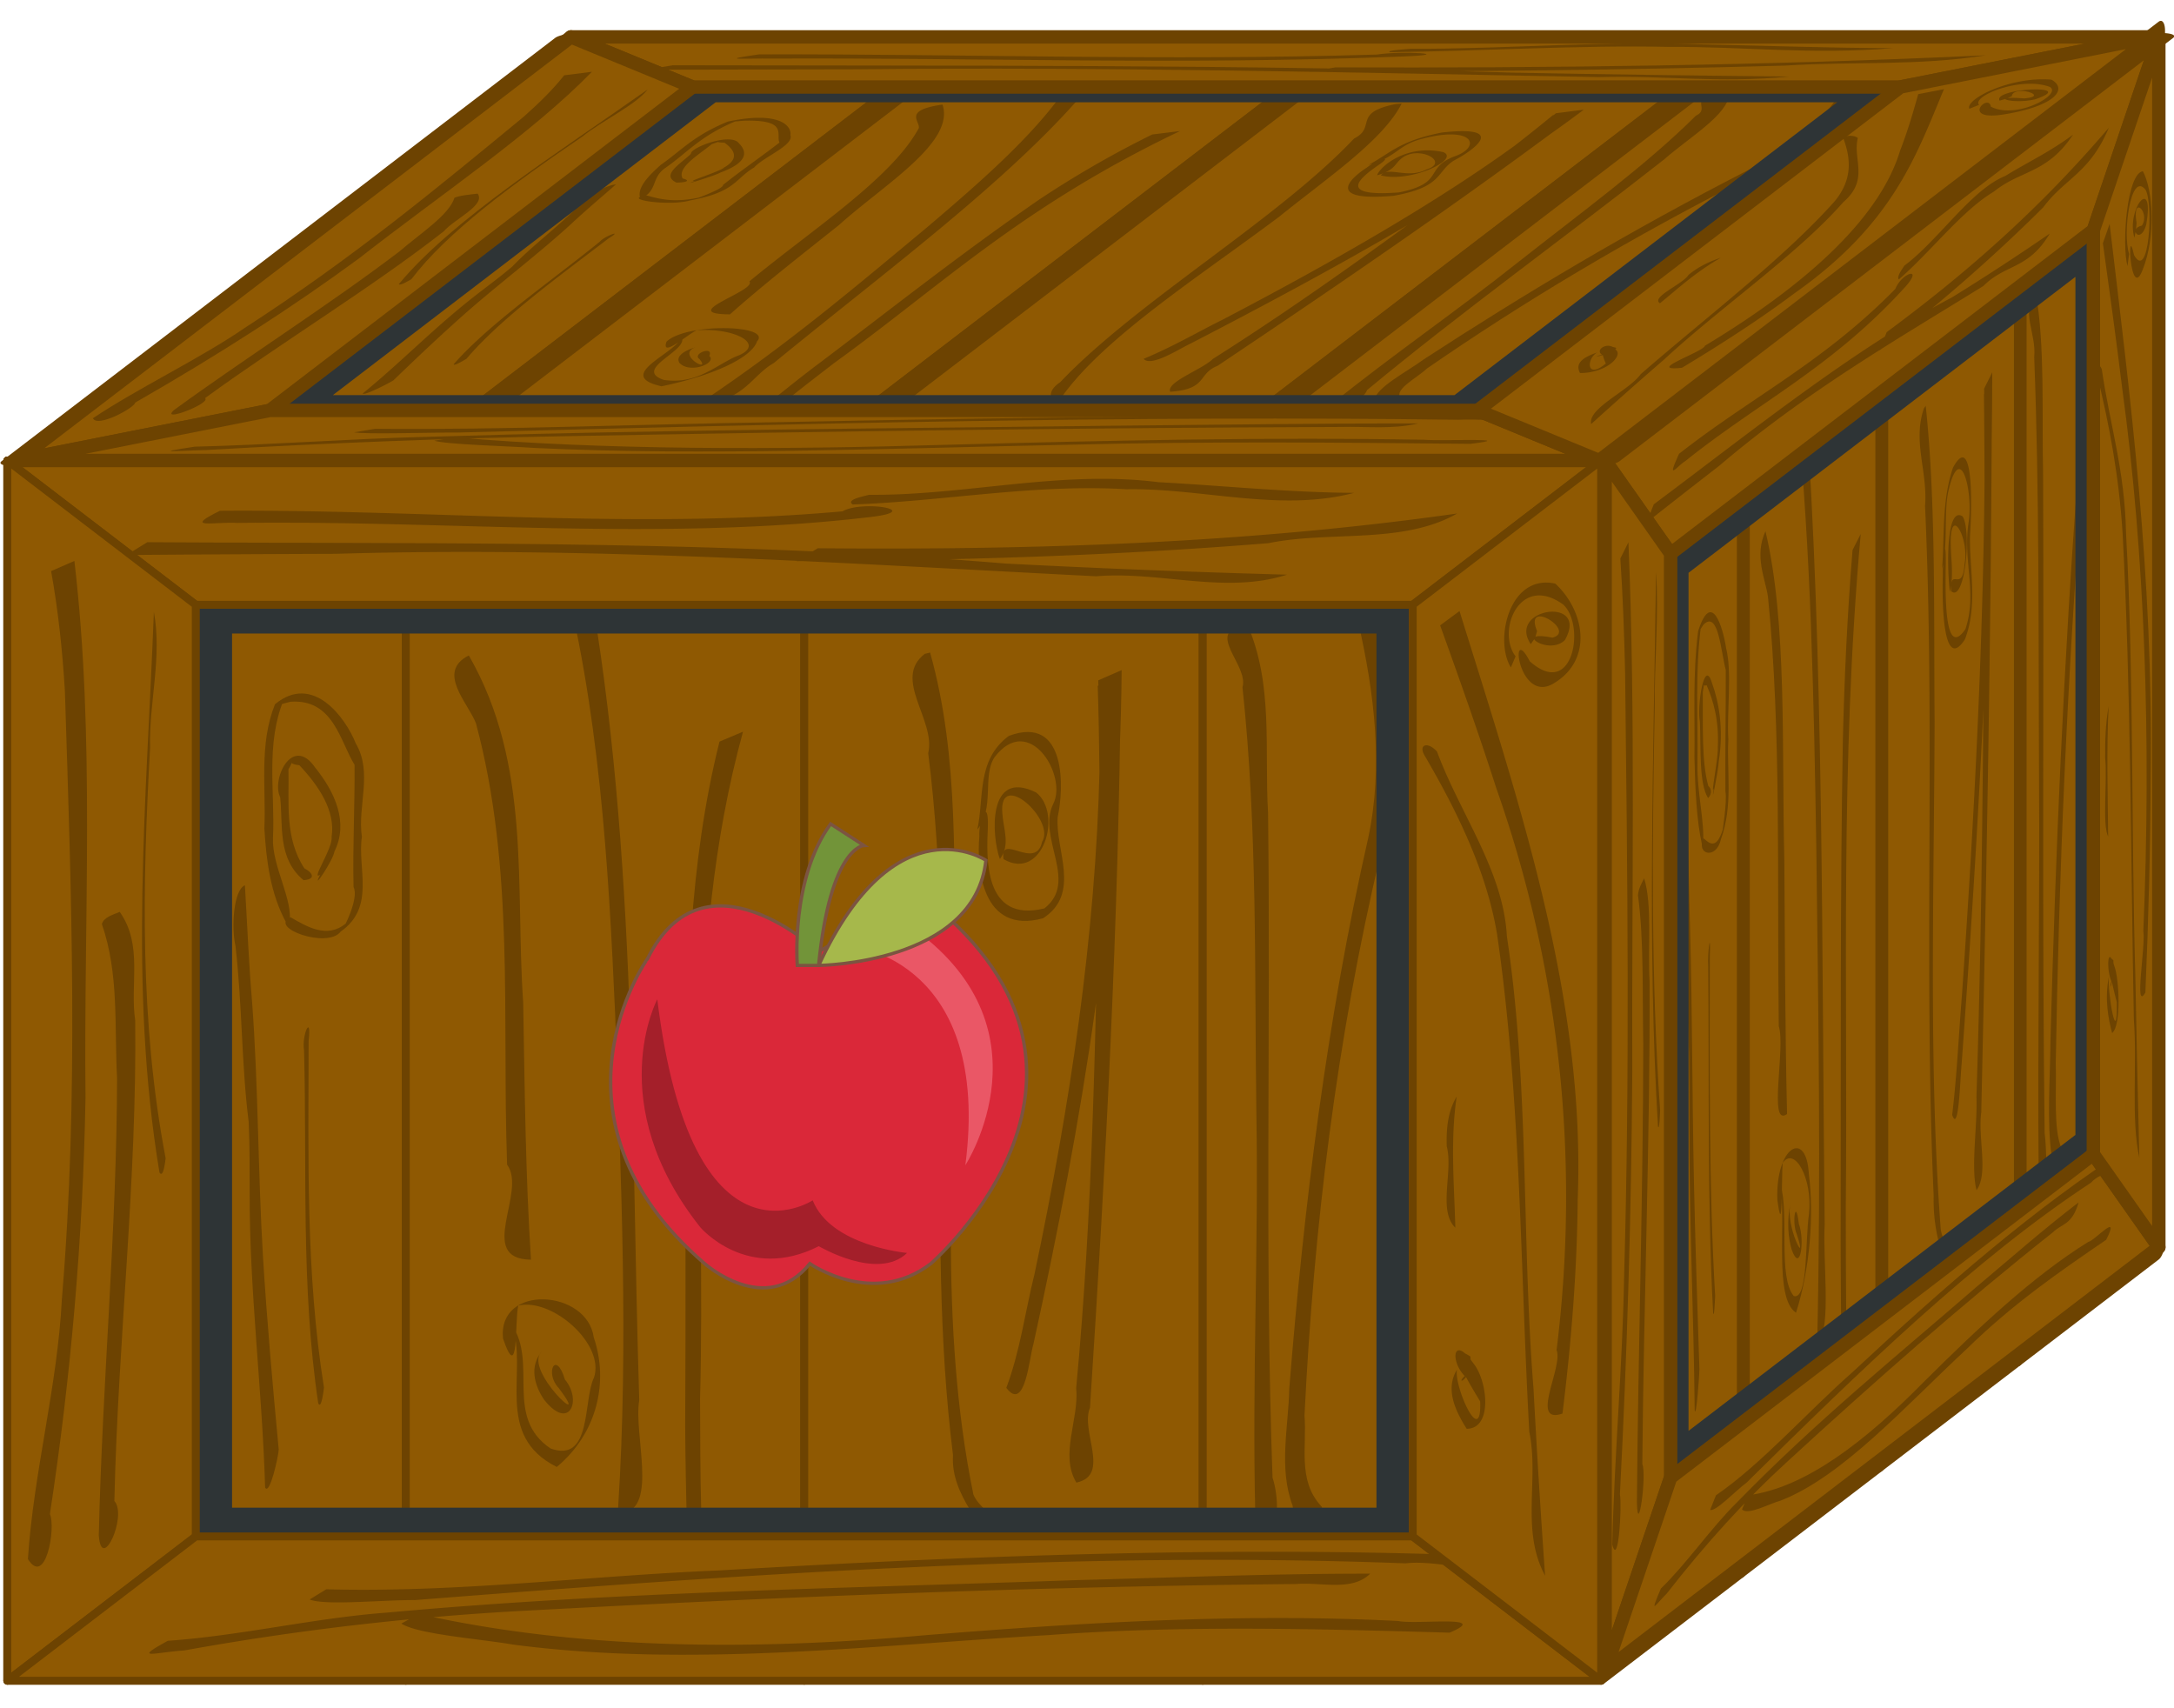
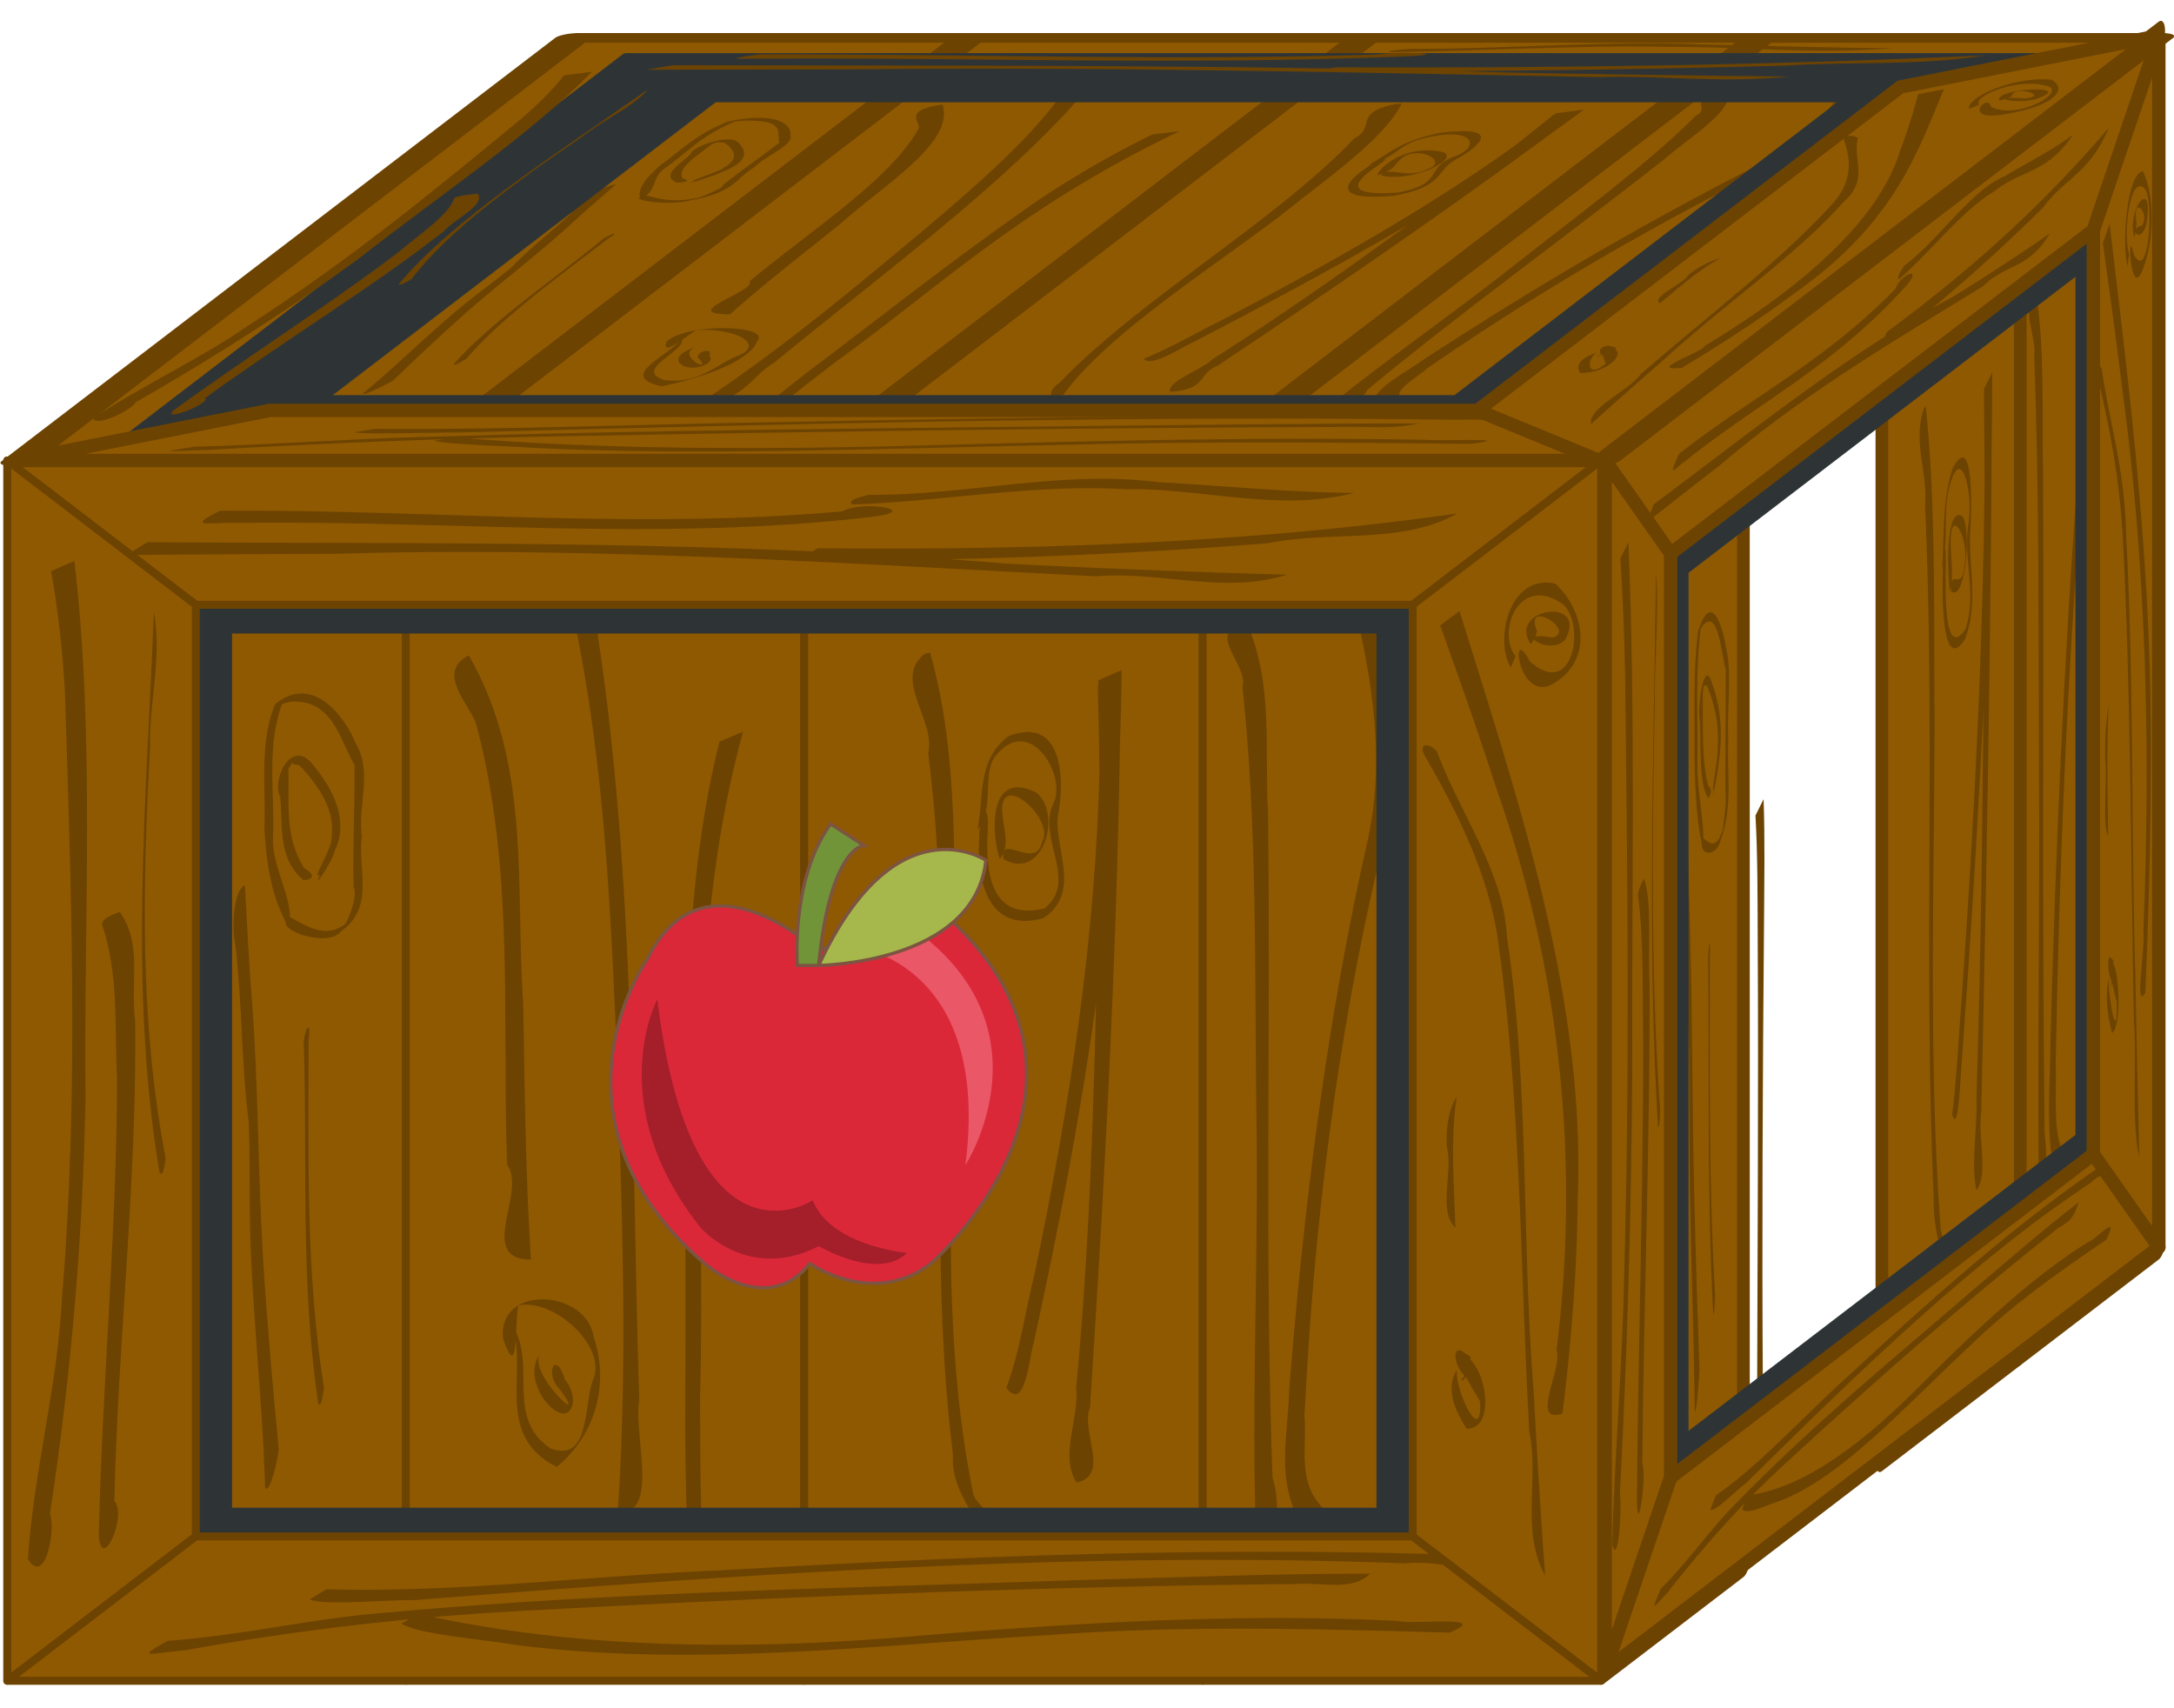
<svg xmlns="http://www.w3.org/2000/svg" xml:space="preserve" width="547.971" height="430.557">
  <defs>
    <filter id="a" color-interpolation-filters="sRGB" x="-.066" y="-.086" width="1.132" height="1.172">
      <feGaussianBlur stdDeviation="2.706" />
    </filter>
  </defs>
  <path fill="#8f5902" stroke="#6d4301" stroke-linecap="round" stroke-linejoin="round" stroke-width="2" d="M1.846 116.07h100.44v307.54H1.846z" />
  <path d="M72.166 232.6c-4.032-7.348-5.045-15.808-5.53-23.778.454-10.439-1.382-21.177 2.674-31.32 9.579-7.953 17.802 3.429 20.355 9.843 4.36 7.363.404 15.76 1.551 23.557-1.196 7.95 3.497 17.7-5.324 23.875-3.33 4.473-18.378-1.003-12.64-3.585 4.043 2.337 9.202 5.471 13.86 1.59-.606 1.286 3.47-6.4 2.002-9.215-.243-10.277.347-20.563.253-30.825-3.616-5.73-5.28-16.652-16.122-15.872-2.811.613-4.112 1.55-1.675-.64-4.685 11.279-2.216 23.336-2.764 34.975-.311 7.096 5.222 15.656 4.13 21.53-.357.24-.493-.122-.77-.136zm4.355-10.753c-6.676-5.531-5.143-13.936-5.905-20.929-2.254-4.538 3.087-15.786 8.821-7.462 5.057 6.255 8.47 13.924 4.857 21.149-.212 2.1-6.028 10.689-3.61 5.885-2.471 1.57 3.273-6.7 2.902-9.567 1.031-6.555-3.28-12.916-8.124-18.053-4.719-.447-.12-3.207-2.754 1.01.192 8.342-1.026 17.301 4.017 24.98 1.88.945 3.173 2.723-.204 2.988zm3.69 131.82c-4.413-29.532-2.791-59.304-3.573-88.963-.639-3.764 1.963-9.541 1.152-2.318-.03 29.12-.76 58.413 3.87 87.334-.038.286-.637 5.797-1.448 3.947zm-13.385 21.261c-.73-24.823-3.981-49.61-3.897-74.47-.064-7.565.076-9.48-.246-17.66-1.857-14.79-1.609-29.689-3.345-44.476-1.038-4.371-.526-13.99 2.393-15.195.581 9.705.958 19.4 1.789 29.11 1.606 21.443 1.482 42.94 2.757 64.386 1.006 16.26 2.445 32.51 3.978 48.73-.08 1.746-2.278 11.69-3.43 9.576zM116.826 232.93c1.038 10.737.485 21.532.289 32.284-.982 39.151-1.54 78.318-.833 117.48.165 8.388.556 16.77 1.118 25.147l-5.34 2.346c-.008-8.558.005-17.116.06-25.674.31-39.101 1.053-78.203.437-117.3-.134-10.558.002-21.195-1.628-31.698l5.897-2.575z" fill="#6d4301" />
  <path fill="#8f5902" stroke="#6d4301" stroke-linecap="round" stroke-linejoin="round" stroke-width="2" d="M102.276 116.07h100.44v307.54h-100.44z" />
  <path d="M129.016 333.91c6.596 9.753-1.962 23.196 9.728 31.154 10.534 3.836 8.178-12.19 10.975-17.86 2.813-8.378-10.46-20.13-19.08-18.153-.944 3.827.206 20.205-3.856 8.296-1.34-13.862 21.272-12.34 22.877-.257 3.789 11.04.963 24.106-9.324 32.64-16.04-8.024-7.087-24.162-11.32-35.819zm7.456 6.819c-4.63 4.642 13.136 20.725 4.39 9.149-3.648-3.781-.762-9.815 1.525-2.188 4.396 5.2 1.16 13.145-5.203 5.14-2.515-3.643-3.751-8.402-.712-12.1zm50.807-156.31c-15.192 55.275-9.3 112.05-10.824 168.09.083 18.53-.08 37.105 2.295 55.568 8.293 6.143-7.246 14.669-5.618 3.716.592-19.955-.644-40.018-.396-60.018.212-39.282-.43-78.592 1.54-117.85 1.116-15.761 3.19-31.508 7.082-47.018 1.973-.83 3.947-1.658 5.921-2.487zm-40.315-46.088c13.68 71.034 11.91 143.02 14.163 214.6-1.48 8.376 4.777 27.117-4.193 28.459 5.49-6.263 1.373 5.185-1.135-1.343 2.663-41.388.73-82.86-.741-124.25-1.704-38.412-4.02-77.23-13.968-114.88 1.395-1.495 4.445-1.121 5.875-2.587zm-28.797 26.865c15.843 27.523 11.67 58.261 13.707 87.514.39 21.597.569 43.203 1.96 64.78-13.929-.14-.9-17.125-6.017-23.946-1.31-37.085 1.974-74.685-7.849-111.24-1.946-5.117-10.074-12.964-1.8-17.102z" fill="#6d4301" />
  <path fill="#8f5902" stroke="#6d4301" stroke-linecap="round" stroke-linejoin="round" stroke-width="2" d="M202.716 116.07h100.44v307.54h-100.44z" />
  <path d="M246.346 209.06c1.743-7.911-.276-17.493 7.937-23.587 14.774-5.497 13.836 13.563 12.316 20.456-.684 8.256 6.002 19.223-3.685 25.515-15.485 4.233-16.76-12.756-16.065-20.622-.222-4.08 2.375-10.223 2.15-2.396-.34 7.467-1.235 24.296 14.24 20.528 8.748-6.818-1.934-17.854 2.247-26.36 3.638-7.135-6.132-23.22-14.824-11.712-3.12 4.765.12 12.884-4.316 18.179zm5.669 7.453c-2.035-5.618-3.295-22.925 9.139-16.788 6.8 5.332 1.702 22.57-8.208 16.821-.994-6.87 8.093 3.03 9.718-4.366 3.516-5.53-10.988-18.515-10.019-7.191.22 3.79 2.118 8.02-.63 11.524zm30.703-47.61c-.389 57.01-9.927 113.74-22.24 169.88-1.053 3.32-2.06 17.28-6.827 11.017 3.512-9.381 4.722-19.109 7.108-28.712 8.908-42.303 15.422-85.022 16.407-127.9.043-7.24-.098-14.479-.345-21.716l5.897-2.575zm-.203 1.428c-.512 61.532-3.774 123.02-7.774 184.47-2.51 5.9 5.323 17.03-3.427 18.872-4.281-7.046.74-16.015-.056-23.835 4.24-44.793 4.85-89.72 5.834-134.61.14-14.12.054-28.243-.401-42.359l5.824-2.543zm-48.072-5.853c7.527 26.869 5.747 54.533 6.452 81.827-.401 43.446-4.387 87.222 4.452 130.36 2.082 5.466 16.183 11.489 7.725 16.99-4.832-8.808-13.518-16.805-12.861-26.903-7.33-58.851 1.212-118.09-6.254-176.93 2.015-8.263-9.12-18.747-.843-25.031l1.33-.32z" fill="#6d4301" />
  <path fill="#8f5902" stroke="#6d4301" stroke-linecap="round" stroke-linejoin="round" stroke-width="2" d="M303.156 116.07h100.44v307.54h-100.44z" />
  <path d="M348.096 154.81c3.528 20.041 5.276 40.561-.126 60.514-11.091 46.7-16.838 94.097-19.164 141.5.662 7.466-1.813 16.195 4.116 22.673 2.103 1.988-7.116 4.381-7.091.044-3.59-9.514-1.07-19.716-.867-29.477 3.72-46.484 9.466-92.933 19.897-138.84 3.853-18.066 1.567-36.529-2.512-54.442l5.747-1.977zm-33.722 2.499c6.664 15.264 4.301 31.68 5.247 47.51.698 55.867-.861 111.75 1.13 167.61 1.577 4.652 1.808 13.732-1.462 11.372 9.915-3.803-5.734 5.225-2.893-2.562-.821-33.659.878-67.337.274-101-.484-35.674.317-71.434-3.495-107.02 1.675-5.676-9.95-14.154.872-15.787l.327-.12z" fill="#6d4301" />
  <path d="M59.216 149.3v274.29h358.31V149.3zm33.931 25.974h290.45v222.34H93.147z" fill="#2e3436" filter="url(#a)" stroke="#2e3436" stroke-linecap="round" stroke-linejoin="round" stroke-width="2" transform="translate(-35.654 -16.61)" />
  <path d="m1.846 116.07 47.503 36.364h306.73l47.503-36.364H1.842z" fill="#8f5902" stroke="#6d4301" stroke-linecap="round" stroke-linejoin="round" stroke-width="2" />
  <path d="M206.126 138.18c53.895.483 108.08-1.199 161.17-8.76-13.77 7.86-31.942 4.293-47.594 7.483-39.478 3.195-79.19 4.412-118.88 4.526l5.298-3.249zm12.852-13.466c24.44.21 48.522-6.303 73.009-3.184 16.44.882 32.82 2.592 49.322 2.692-18.748 4.913-38.215-1.233-57.32-.907-23.17-1.409-46.127 3.05-69.048 3.833-1.926-1.244 3.076-2.101 4.038-2.434zm-163.53 4.02c52.297-.387 104.74 4.837 156.91.144 5.043-2.937 21.007-.153 6.8 1.46-52.78 6.2-106.26.75-159.33 1.462-5.79-.341-13.923 1.65-4.381-3.066zm-18.304 7.922c72.124.46 144.46-.61 216.29 5.38a2885.763 2885.763 0 0 0 70.974 2.8c-15.504 5.017-32.09-.944-48.101.411-63.763-3.244-127.62-7.574-191.58-5.663-17.618.063-35.235.152-52.852.305l5.272-3.233z" fill="#6d4301" />
  <path d="M1.846 116.07v307.54l47.503-36.364v-234.81L1.846 116.072z" fill="#8f5902" stroke="#6d4301" stroke-linecap="round" stroke-linejoin="round" stroke-width="2" />
  <path d="M18.748 141.37c5.279 45 2.315 90.23 2.805 135.34-.637 35.052-3.648 70.08-8.974 104.9 1.538 3.387-1.051 18.492-5.545 11.34 1.43-21.94 7.46-43.543 8.56-65.518 4.296-51.04 2.398-102.24.76-153.32-.618-10.088-1.67-20.166-3.474-30.172l5.868-2.562zm11.43 88.461c5.93 8.349 2.52 18.284 3.901 27.337.466 40.41-4.346 80.802-5.252 121.13 3.354 3.772-3.284 18.302-3.924 8.647.87-38.407 4.52-76.763 4.604-115.18-.705-12.939.536-26.3-3.827-38.855.409-1.676 2.767-2.378 4.499-3.074zm10.02 65.7c-7.822-46.906-3.208-94.234-1.414-141.3 2.128 11.357-1.253 22.798-.953 34.213-1.935 34.495-2.634 69.241 3.92 103.49-.092.461-.515 5.196-1.552 3.594z" fill="#6d4301" />
  <path d="M49.349 387.24 1.846 423.604h401.74l-47.503-36.364H49.353z" fill="#8f5902" stroke="#6d4301" stroke-linecap="round" stroke-linejoin="round" stroke-width="2" />
  <path d="M42.289 413.55c18.517-1.3 36.485-5.678 55.042-7.093 57.559-5.263 115.61-6.129 173.47-8.187 24.848-.652 49.688-1.668 74.558-1.635-4.574 4.528-12.224 2.092-18.62 2.6-64.535.61-129.04 3.2-193.41 6.68a688.13 688.13 0 0 0-86.94 10.075c-7.426.471-13.178 2.55-4.095-2.44zm63.254-6.756c41.485 9.252 85.343 9.113 127.94 5.323 39.485-3.165 79.214-5.588 118.92-3.562 4.652.978 23.823-1.62 12.976 2.944-33.678-.968-67.436-1.892-101.05.609-44.844 2.6-90.13 8.252-134.98 2.4-8.53-1.475-23.945-2.573-28.196-5.3l4.388-2.414zm-23.306-6.228c33.123.901 65.947-3.395 98.956-4.749 66.583-3.9 133.47-6.376 200.21-3.38-7.007 5.452-18.244.541-27.118 1.592-83.414-3.175-166.8 2.768-249.69 9.258-7.95-.066-22.72 1.44-26.55-.15l4.191-2.57z" fill="#6d4301" />
  <path d="m403.586 116.07-47.503 36.364v234.81l47.503 36.364v-307.54z" fill="#8f5902" stroke="#6d4301" stroke-linecap="round" stroke-linejoin="round" stroke-width="2" />
  <path d="M367.166 276.38c-1.633 10.98-.636 22.04-.339 33.051-4.452-4.323-.486-14.147-2.171-20.545-.105-4.227.182-8.599 2.51-12.506zm.077 68.82c-.818 4.21 6.297 20.063 5.84 8.012-1.727-2.923-10.216-16.322-2.477-11.334.763 5.821-4.127 7.5-1.414 4.94-3.79-3.886-2.873-10.47 2.114-3.292 3.591 4.244 5.108 16.556-1.621 16.584-2.872-4.53-5.46-10.025-2.442-14.911zm13.585-176.98c-4.231-6.76-.476-23.685 11.194-21.123 7.33 6.776 9.625 19.038-.24 25.045-9.08 5.789-11.534-15.848-6.206-5.48 11.024 9.843 14.126-9.247 8.386-14.334-10.934-7.817-16.79 6.705-11.95 13.097l-1.184 2.794zm5.01-5.868c-6.087-9.07 14.865-12.196 8.605-1.023-4.25 4.134-13.306-2.631-3.143-.611 6.26-1.647-7.389-10.104-3.87-1.665l-.491 1.727-1.1 1.572zm-17.96-8.344c15.123 48.626 31.779 97.824 29.795 148.23-.165 18.045-1.605 36.073-3.841 54.034-8.383 2.865.227-11.77-1.486-16.001 5.886-47.425 1-95.63-15.206-141.65-4.409-13.727-9.24-27.373-14.145-41l4.883-3.61zm-5.671 35.42c5.733 15.54 16.743 30.068 17.608 46.53 5.702 37.898 3.698 76.137 6.723 114.16a2610.314 2610.314 0 0 0 2.915 47.02c-6.2-11.46-1.472-24.231-3.984-36.224-2.312-41.858-2.07-83.887-8.137-125.56-2.652-15.67-9.874-30.56-18.228-44.888-1.702-2.85.783-3.636 3.103-1.04z" fill="#6d4301" />
  <path transform="matrix(.943 -.721 0 2.061 1642.146 832.45)" fill="#8f5902" stroke="#6d4301" stroke-linecap="round" stroke-linejoin="round" stroke-width="3.381" d="M-1312.4-806.91h37v148h-37z" />
  <path d="M429.016 212.97c-1.4-6.217-1.753-14.339-1.921-22.116.157-10.475-.48-20.638.929-31.777 3.328-10.433 6.184-1.33 7.071 4.355 1.514 6.145.14 15.525.539 22.953-.416 8.203 1.215 16.627-1.85 25.096-1.157 5.322-6.384 3.889-4.39-.197 1.404 1.243 3.196 2.981 4.814-2.107-.21 1.437 1.206-7.27.696-9.672-.084-10.129.12-20.488.088-30.64-1.256-4.723-1.834-15.114-5.601-11.459-.977 1.355-1.429 2.631-.582-.189-1.628 12.432-.77 23.734-.96 35.425-.108 7.122 1.814 14.141 1.434 20.26-.124.332-.17.008-.267.069zm1.513-11.823c-2.32-3.712-1.787-12.456-2.051-19.19-.784-3.902 1.072-16.478 3.064-9.746 1.756 4.86 2.942 11.56 1.687 19.686-.074 2.14-2.094 12.204-1.254 6.797-.859 2.214 1.137-7.515 1.008-10.26.358-6.775-1.14-11.939-2.822-15.748-1.64.81-.042-3.15-.957 1.734.067 8.222-.356 17.433 1.396 23.709.652.438 1.102 1.857-.071 3.018zm1.282 129.76c-1.533-28.119-.97-58.08-1.241-87.29-.222-3.563.681-9.985.4-2.605-.01 28.892-.264 58.14 1.344 85.596-.013.293-.221 5.919-.503 4.299zm-4.65 24.645c-.253-24.428-1.383-48.149-1.353-72.83-.023-7.486.026-9.423-.086-17.452-.645-14.175-.559-29.019-1.162-43.225-.36-4.06-.183-13.737.83-15.707.203 9.471.334 18.987.622 28.397.559 20.841.515 42.197.958 63.13.35 15.861.85 31.596 1.382 47.277-.027 1.753-.791 12.2-1.19 10.41zM444.526 201.42c.36 10.374.168 21.228.1 31.944-.34 39.094-.535 78.091-.289 116.74.057 8.276.193 16.486.388 24.645l-1.855 3.746c-.003-8.486.002-16.978.021-25.481.108-38.865.366-77.847.152-116.47-.047-10.437 0-21.024-.566-31.008l2.049-4.121z" fill="#6d4301" />
-   <path transform="matrix(.943 -.721 0 2.061 1642.146 832.45)" fill="#8f5902" stroke="#6d4301" stroke-linecap="round" stroke-linejoin="round" stroke-width="3.381" d="M-1275.4-806.91h37v148h-37z" />
-   <path d="M448.766 298.35c2.291 7.92-.682 23.53 3.38 28.315 3.659 1.006 2.84-14.264 3.812-20.632.977-9.057-3.634-17.188-6.628-12.935-.328 4.047.071 19.986-1.34 9.253-.466-13.393 7.39-17.892 7.947-6.333 1.316 9.942.335 23.654-3.24 34.85-5.571-3.695-2.46-22.081-3.931-32.52zm2.59 4.782c-1.608 5.835 4.563 17.066 1.525 7.908-1.267-2.781-.265-9.533.53-2.575 1.527 3.988.403 12.73-1.808 6.48-.873-2.945-1.303-7.336-.247-11.813zm17.65-168.55c-5.277 58.862-3.231 113.61-3.76 169.6.029 18.358-.028 36.825.797 54.507 2.881 3.889-2.517 16.475-1.951 5.178.205-19.95-.224-39.522-.138-59.425.074-39.019-.15-77.838.535-117.3.387-15.929 1.108-32.099 2.46-48.518l2.057-4.04zm-14.005-35c4.752 66.822 4.138 138.69 4.92 209.09-.514 8.701 1.66 25.628-1.456 29.342 1.906-7.67.476 4.778-.395-1.03.925-41.76.254-82.38-.257-123.05-.592-37.648-1.397-75.535-4.853-110.23.485-1.853 1.544-2.293 2.041-4.127zm-10.004 34.3c5.504 23.088 4.053 54.686 4.761 83.16.135 21.318.198 42.701.68 63.733-4.838 3.563-.312-16.746-2.09-22.153-.454-36.435.687-74.602-2.726-108.26-.676-4.558-3.499-10.182-.625-16.484z" fill="#6d4301" />
  <path transform="matrix(.943 -.721 0 2.061 1642.146 832.45)" fill="#8f5902" stroke="#6d4301" stroke-linecap="round" stroke-linejoin="round" stroke-width="3.381" d="M-1238.4-806.91h37v148h-37z" />
  <path d="M489.526 143.33c.606-8.31-.096-17.277 2.757-25.505 5.132-9.378 4.807 9.776 4.278 17.017-.237 8.37 2.086 17.472-1.28 26.287-5.38 8.314-5.822-8.199-5.58-16.185-.077-3.987.824-10.77.746-2.948-.118 7.497-.429 24.427 4.947 16.576 3.04-9.087-.671-17.195.78-26.742 1.265-8.044-2.13-21.4-5.149-7.677-1.083 5.555.042 12.747-1.5 19.178zm1.97 5.886c-.708-5.032-1.145-21.863 3.174-19.08 2.362 3.48.591 21.933-2.851 18.865-.346-6.551 2.81.855 3.376-6.914 1.22-6.42-3.817-15.444-3.48-4.47.076 3.7.735 7.392-.22 11.599zm10.665-55.384c-.135 56.649-3.448 115.45-7.725 174.41-.366 3.575-.716 17.686-2.372 12.742 1.22-10.238 1.64-20.208 2.47-30.367 3.094-44.327 5.357-88.43 5.699-131.22.015-7.192-.034-14.335-.12-21.448l2.048-4.121zm-.07 1.471c-.178 61.168-1.311 123.03-2.7 185.04-.872 6.52 1.848 15.477-1.191 19.63-1.488-5.852.257-16.083-.02-23.628 1.474-45.556 1.685-90.279 2.027-135.06a2822.46 2822.46 0 0 0-.14-41.908l2.024-4.07zm-16.7 6.97c2.615 24.65 1.996 52.562 2.241 79.448-.14 43.2-1.524 87.679 1.547 128.12.723 4.868 5.622 7.094 2.683 14.8-1.678-7.454-4.696-13.077-4.467-23.267-2.547-56.424.421-117.45-2.173-173.83.7-8.731-3.168-16.171-.293-24.604l.462-.67z" fill="#6d4301" />
  <path transform="matrix(.943 -.721 0 2.061 1642.146 832.45)" fill="#8f5902" stroke="#6d4301" stroke-linecap="round" stroke-linejoin="round" stroke-width="3.381" d="M-1201.4-806.91h37v148h-37z" />
  <path d="M524.866 62.478c1.225 18.941 1.832 38.83-.044 60.056-3.853 49.267-5.85 97.807-6.657 145.45.23 7.229-.63 16.546 1.43 21.395.73 1.412-2.473 6.237-2.464 1.928-1.247-8.482-.372-19.272-.301-29.008 1.292-47.094 3.288-94.693 6.912-143 1.338-18.944.544-36.648-.873-53.332l1.997-3.489zm-11.715 11.44c2.315 13.368 1.494 30.28 1.823 45.73.242 55.227-.3 111.07.392 165.94.548 4.195.628 13.14-.508 11.667 3.445-6.406-1.992 6.707-1.005-1.772-.285-33.167.305-67.023.095-100.26-.168-35.255.11-70.937-1.214-105.22.582-6.074-3.456-11.395.303-15.89l.114-.205z" fill="#6d4301" />
  <path d="M447.78 143.4v272.06l124.47-95.22V48.18zm11.787 16.746 100.9-77.186v220.53l-100.9 77.186z" fill="#2e3436" filter="url(#a)" stroke="#2e3436" stroke-linecap="round" stroke-linejoin="round" stroke-width="3.381" transform="translate(-35.654 -16.61)" />
  <path d="m404.586 116.07 16.502 23.445 106.56-81.514L544.15 9.31 404.59 116.07z" fill="#8f5902" stroke="#6d4301" stroke-linecap="round" stroke-linejoin="round" stroke-width="3.381" />
  <path d="M475.556 83.71c18.722-13.844 37.546-29.91 55.989-51.52-4.784 11.455-11.096 12.746-16.534 20.07-13.714 13.66-27.51 25.42-41.295 36.08l1.84-4.63zm4.464-16.772c8.49-6.288 16.856-19.147 25.362-22.56 5.712-3.495 11.401-6.152 17.134-10.438-6.513 9.856-13.276 8.933-19.912 14.333-8.049 4.76-16.024 15.284-23.986 22.151-.668-.722 1.069-2.901 1.403-3.487zm-56.808 47.445c18.167-14.282 36.384-23.036 54.508-41.556 1.752-4.253 7.298-5.734 2.363-.36-18.335 20.176-36.915 28.985-55.35 43.793-2.01 1.2-4.836 5.337-1.521-1.876zm-6.358 12.721c25.055-18.71 50.184-38.995 75.135-52.14 8.21-5.06 16.43-10.438 24.656-16.085-5.386 9.097-11.148 7.591-16.71 13.191-22.15 13.727-44.332 26.401-66.552 45.295a2596.07 2596.07 0 0 0-18.36 14.348l1.831-4.608z" fill="#6d4301" />
  <path d="M404.586 116.07v305.04l16.502-48.692v-232.9l-16.502-23.445z" fill="#8f5902" stroke="#6d4301" stroke-linecap="round" stroke-linejoin="round" stroke-width="3.381" />
  <path d="M410.456 136.68c1.834 43.232.804 88.88.974 133.49-.221 34.937-1.267 70.478-3.117 106.43.534 2.95-.365 18.621-1.927 12.721.498-22.14 2.592-45.17 2.974-67.259 1.493-51.768.833-102.04.265-152.28-.215-9.841-.581-19.558-1.207-29.004l2.038-4.1zm3.971 84.704c2.06 6.706.875 17.466 1.355 26.078.162 39.958-1.51 81.3-1.825 121.54 1.166 2.85-1.14 19.026-1.363 9.62.302-38.326 1.57-77.341 1.6-115.47-.246-12.646.186-26.23-1.33-37.522.142-1.771.961-3.095 1.563-4.245zm3.48 62.504c-2.717-44.445-1.114-92.615-.49-139.78.739 10.7-.436 22.946-.332 34.188-.672 34.73-.915 69.378 1.362 101.61-.032.482-.179 5.29-.54 3.978z" fill="#6d4301" />
  <path d="m421.086 372.41-16.502 48.692 139.56-106.76-16.502-23.445-106.56 81.514z" fill="#8f5902" stroke="#6d4301" stroke-linecap="round" stroke-linejoin="round" stroke-width="3.381" />
  <path d="M418.636 400.38c6.432-6.21 12.674-15.328 19.12-21.663 19.996-20.516 40.163-36.802 60.26-54.219 8.632-7.25 17.262-14.859 25.9-21.435-1.588 5.707-4.246 5.324-6.468 7.527-22.419 17.757-44.826 37.466-67.189 58.026-10.176 9.295-20.279 20.37-30.202 33.097-2.58 2.441-4.578 6.031-1.422-1.332zm21.973-23.51c14.41-1.848 29.647-13.642 44.446-28.722 13.716-13.63 27.518-26.593 41.31-35.135 1.616-.265 8.276-7.936 4.507-.528-11.699 7.99-23.426 16.045-35.104 27.46-15.578 14.495-31.31 32.136-46.889 38.25-2.963.804-8.318 3.811-9.794 2.237l1.524-3.561zm-8.096.016c11.506-7.909 22.909-20.893 34.376-31.008 23.13-21.563 46.365-41.794 69.55-56.559-2.433 7.27-6.337 5.386-9.42 8.787-28.977 19.018-57.942 47.07-86.74 75.538-2.76 2.046-7.892 7.466-9.222 6.907l1.456-3.664z" fill="#6d4301" />
  <path d="m544.146 9.305-16.502 48.692v232.9l16.502 23.445V9.302z" fill="#8f5902" stroke="#6d4301" stroke-linecap="round" stroke-linejoin="round" stroke-width="3.381" />
  <path d="M531.496 177.99c-.567 11.324-.221 22.03-.118 32.872-1.546-3.104-.169-13.902-.754-19.8-.037-4.166.063-8.578.872-13.072zm.027 68.24c-.284 4.393 2.187 18.227 2.028 6.395-.6-2.44-3.548-13.474-.86-10.584.265 5.571-1.434 8.536-.491 5.275-1.317-2.847-.999-9.622.734-3.827 1.248 3.255 1.774 15.064-.563 16.88-.998-3.728-1.897-8.492-.848-14.14zm4.719-179.15c-1.47-5.58-.165-23.366 3.889-23.926 2.546 4.773 3.343 16.326-.084 24.906-3.154 8.155-4.007-12.654-2.156-3.786 3.83 6.833 4.907-12.926 2.913-16.447-3.798-4.847-5.832 11.113-4.15 16.166zm1.74-7.152c-2.114-7.378 5.164-16.046 2.99-3.3-1.476 5.229-4.622.925-1.092.227 2.174-3.296-2.567-8.057-1.344-.622l-.171 1.844-.382 1.851zm-6.238-3.503c5.253 44.21 11.039 88.584 10.35 139.11-.058 17.942-.558 36.206-1.335 54.616-2.912 5.07.08-11.734-.516-15.476 2.045-48.603.347-95.117-5.282-136.46-1.532-12.444-3.21-24.695-4.914-36.908l1.696-4.879zm-1.97 36.64c1.991 13.89 5.816 25.374 6.116 41.472 1.981 36.074 1.285 74.535 2.335 111.45.29 15.328.625 30.619 1.013 45.862-2.153-9.72-.511-23.643-1.384-34.87-.803-40.903-.719-82.655-2.826-122.38-.922-14.838-3.43-27.687-6.333-39.68-.59-2.373.272-3.813 1.078-1.854z" fill="#6d4301" />
  <path transform="matrix(2.694 0 -.943 .721 488.626 465.87)" fill="#8f5902" stroke="#6d4301" stroke-linecap="round" stroke-linejoin="round" stroke-width="3.381" d="M-349.28-632.91h37v148h-37z" />
  <path d="M161.316 49.761c-.668-2.55 2.166-5.487 5.302-8.255 5.187-3.623 8.238-7.351 16.868-10.873 13.115-2.76 16.113 1.19 15.736 3.418.985 2.556-6.752 5.471-9.151 8.178-4.794 2.76-4.561 6.144-16.119 8.288-5.336 1.553-17.786-.348-10.919-1.245 2.952.812 6.65 1.9 13.036.552-1.185.447 6.349-2.222 6.168-3.199 4.423-3.567 9.676-7.138 14.24-10.7-.989-1.99 2.316-5.781-8.8-5.51-3.068.212-4.785.538-1.372-.223-9.768 3.916-12.79 8.101-18.614 12.142-3.53 2.464-1.922 5.435-5.673 7.475-.462.083-.432-.043-.702-.047zm9.202-3.733c-4.116-1.92 1.22-4.837 3.637-7.265-.179-1.576 10.227-5.48 12.142-2.59 2.18 2.17 2.087 4.833-4.777 7.341-1.163.729-10.833 3.71-6.253 2.043-3.166.545 6.288-2.326 7.22-3.32 3.999-2.276 2.606-4.485.13-6.268-4.481-.155 1.336-1.114-3.192.35-3.594 2.896-8.87 6.007-7.348 8.672 1.437.328 1.913.945-1.559 1.037zm-56.154 45.76c9.02-10.252 24.14-20.588 36.824-30.884 1.073-1.306 6.277-3.312 2.195-.804-13.244 10.109-27.261 20.278-35.792 30.318-.167.1-3.263 2.012-3.228 1.37zM91.43 99.17c10.54-8.617 18.56-17.222 29.927-25.853 3.368-2.626 4.377-3.291 7.77-6.131 4.868-5.134 11.875-10.306 16.862-15.44.954-1.518 5.827-4.857 9.27-5.275-3.826 3.369-7.851 6.734-11.434 10.106-8.135 7.444-18.015 14.907-26.48 22.352-6.38 5.645-12.327 11.286-18.167 16.917-.87.606-7.565 4.058-7.748 3.324zM205.496 49.873c-3.843 3.728-9.29 7.475-14.363 11.207-18.742 13.592-37.07 27.19-54.136 40.782a238.648 238.648 0 0 0-10.302 8.73l-6.365.814c3.876-2.97 7.773-5.942 11.71-8.912 18.05-13.574 36.532-27.15 53.665-40.723 4.659-3.666 9.62-7.358 12.77-11.004l7.02-.894z" fill="#6d4301" />
  <path transform="matrix(2.694 0 -.943 .721 488.626 465.87)" fill="#8f5902" stroke="#6d4301" stroke-linecap="round" stroke-linejoin="round" stroke-width="3.381" d="M-312.28-632.91h37v148h-37z" />
  <path d="M171.766 84.93c2.12 3.386-12.474 8.053-4.482 10.815 8.714 1.332 13.648-4.232 18.998-6.2 6.594-2.909-1.247-6.989-10.7-6.302-2.673 1.329-8.965 7.014-7.592 2.88 4.96-4.812 26.713-4.284 22.822-.09-1.25 3.833-9.983 8.37-24.066 11.332-12.28-2.785 3.93-8.388 5.02-12.435zm4.306 2.367c-6.701 1.612 3.633 7.195.205 3.176-1.904-1.312 3.698-3.407 2.507-.76 2.004 1.806-4.814 4.564-7.497 1.785-.843-1.265.09-2.917 4.785-4.2zm121.36-54.266c-40.16 19.19-60.079 38.898-87.02 58.353-8.327 6.433-16.918 12.881-22.94 19.291 5.444 2.133-13.849 5.093-7.261 1.29 9.643-6.927 17.52-13.892 26.842-20.836 18.037-13.637 35.237-27.284 55.008-40.912a255.817 255.817 0 0 1 28.365-16.322l7.005-.863zm-19.099-16c-18.658 24.66-53.078 49.648-83.328 74.5-5.27 2.908-7.564 9.414-17.076 9.88 8.29-2.174-.99 1.8-.516-.466 21.425-14.368 38.326-28.765 55.649-43.135 15.74-13.335 31.057-26.811 38.267-39.88 2.062-.519 4.92-.39 7.004-.898zm-40.773 9.327c3.235 9.554-14.857 20.226-26.109 30.38-9.414 7.498-19.04 14.999-27.452 22.49-13.76-.049 6.878-5.945 4.895-8.313 15.528-12.874 35.851-25.927 42.692-38.62.39-1.776-4.115-4.5 5.974-5.936z" fill="#6d4301" />
  <path transform="matrix(2.694 0 -.943 .721 488.626 465.87)" fill="#8f5902" stroke="#6d4301" stroke-linecap="round" stroke-linejoin="round" stroke-width="3.381" d="M-275.28-632.91h37v148h-37z" />
  <path d="M344.876 41.59c5.32-2.747 7.664-6.073 18.582-8.19 17.158-1.908 7.578 4.71 2.94 7.102-4.425 2.866-2.766 6.674-15.235 8.858-17.29 1.47-10.846-4.429-6.588-7.16 1.632-1.415 6.997-3.548 3.222-.831-3.726 2.592-12.251 8.434 4.819 7.126 11.776-2.366 6.183-6.198 14.192-9.15 6.848-2.477 4.45-8.061-9.399-4.066-5.258 1.654-5.727 4.472-12.533 6.31zm2.244 2.587c.53-1.951 7.133-7.959 16.69-5.828 4.33 1.85-8.553 7.834-15.78 5.839 2.131-2.385 6.657 1.052 11.626-1.516 6-1.92-2.504-6.427-6.68-2.496-1.502 1.315-1.538 2.784-5.856 4zm52.08-16.528c-26.256 19.79-61.467 39.485-99.165 58.975-2.552 1.153-9.885 5.998-11.775 3.824 7.743-3.256 13.358-6.633 20.084-9.967 28.04-14.686 53.89-29.516 74.323-44.4a274.413 274.413 0 0 0 9.513-7.539l7.02-.894zm-.85.496c-28.43 21.36-59.573 42.708-91.427 64.04-5.169 2.048-2.445 5.912-11.966 6.551-1.051-2.446 8.003-5.56 10.762-8.275 24.535-15.55 45.527-31.147 66.873-46.729 6.547-4.901 12.87-9.804 18.824-14.705l6.935-.883zm-45.056-2.032c-4.722 9.327-19.043 18.93-30.73 28.407-20.113 15.082-43.934 30.279-54.738 45.255-.414 1.897 10.849 3.988-.043 5.898-.798-3.058-5.79-5.834-.556-9.34 19.431-20.43 54.792-40.996 74.08-61.42 5.75-2.869-.544-6.509 10.522-8.69l1.464-.111z" fill="#6d4301" />
  <path transform="matrix(2.694 0 -.943 .721 488.626 465.87)" fill="#8f5902" stroke="#6d4301" stroke-linecap="round" stroke-linejoin="round" stroke-width="3.381" d="M-238.28-632.91h37v148h-37z" />
  <path d="M470.486 22.754c-5.593 6.958-13.17 14.081-27.586 21.008-32.2 16.212-59.413 32.666-83.235 49.124-2.73 2.592-9.149 5.622-6.204 7.871 1.186.69-9.05 1.521-7.058.016.755-3.303 7.886-6.845 12.516-10.233 24.786-16.137 51.568-32.262 82.752-48.198 12.022-6.272 18.132-12.681 22.212-18.9l6.602-.687zm-34.604.868c-.312 5.298-10.107 10.998-16.352 16.494-24.66 19.394-51.568 38.796-74.938 58.186-.545 1.614-4.436 4.766-6.611 3.947 11.567-1.32-8.062 1.814-1.708-.89C350.73 89.676 367.7 77.985 382.38 66.297c15.708-12.384 32.73-24.798 45.095-37.151 4.238-1.97-3.453-4.914 8.029-5.48l.378-.042z" fill="#6d4301" />
  <path d="M193.57 31.686 69.1 126.907h355.63L549.2 31.686zm21.89 9.017h288.28l-100.9 77.187H114.56z" fill="#2e3436" filter="url(#a)" stroke="#2e3436" stroke-linecap="round" stroke-linejoin="round" stroke-width="3.381" transform="translate(-35.654 -16.61)" />
-   <path d="m143.906 9.305 30.646 12.624h304.44l63.65-12.624h-398.74z" fill="#8f5902" stroke="#6d4301" stroke-linecap="round" stroke-linejoin="round" stroke-width="3.381" />
  <path d="M336.626 16.98c53.273.168 107.82-.416 163.94-3.041-17.234 2.729-33.652 1.49-50.635 2.598-40.633 1.11-80.601 1.532-120.04 1.571l6.733-1.128zm18.866-4.675c24.163.073 51.02-2.188 73.909-1.105 15.918.306 31.398.9 47.732.935-20.838 1.705-37.37-.428-56.481-.315-22.358-.49-47.167 1.059-70.272 1.33-1.346-.432 4.007-.73 5.112-.845zm-164.13 1.396c52.082-.134 101.76 1.68 155.67.05 6.338-1.02 20.92-.053 6.087.506-55.2 2.153-105.81.261-158.8.508-5.592-.118-14.567.573-2.957-1.064zm-21.762 2.75c71.377.16 143.66-.211 212.23 1.868 22.9.427 45.97.746 69.174.972-17.665 1.742-31.422-.328-47.93.143-61.813-1.127-123.22-2.63-187.58-1.966-17.514.022-35.04.052-52.595.106l6.7-1.123z" fill="#6d4301" />
-   <path d="M143.906 9.305 4.346 116.065l63.65-12.624 106.55-81.515L143.9 9.302z" fill="#8f5902" stroke="#6d4301" stroke-linecap="round" stroke-linejoin="round" stroke-width="3.381" />
  <path d="M149.196 18.09c-15.181 15.622-38.648 31.323-58.63 46.982-16.54 12.17-35.422 24.328-56.508 36.415-.01 1.176-9.435 6.42-10.65 3.937 11.376-7.617 27.164-15.116 38.228-22.744 27.426-17.72 48.774-35.491 70.33-53.226 3.964-3.502 7.492-7.001 10.243-10.474l6.987-.89zM120.399 48.8c2.095 2.899-5.797 6.347-8.535 9.49-17.875 14.028-40.98 28.051-60.18 42.051 1.617 1.31-11.565 6.354-7.82 3.002 18.293-13.333 39.323-26.649 56.84-39.987 5.172-4.492 12.467-9.13 13.835-13.489 1.166-.582 3.825-.825 5.86-1.067zm-19.87 22.808c13.522-16.284 39.579-32.714 62.717-49.053-3.042 3.943-11.59 7.915-16.471 11.877C129.2 46.407 112.739 58.47 103.7 70.36c-.301.16-2.87 1.804-3.172 1.248z" fill="#6d4301" />
  <path d="m67.996 103.44-63.65 12.624h398.74L372.44 103.44H68z" fill="#8f5902" stroke="#6d4301" stroke-linecap="round" stroke-linejoin="round" stroke-width="3.381" />
  <path d="M49.05 112.58c18.969-.451 38.79-1.971 57.85-2.462 59.518-1.827 117.53-2.128 175.89-2.842 24.958-.227 50.074-.58 74.743-.568-6.594 1.572-13.082.726-19.66.902-64.331.213-129.53 1.111-195 2.32-29.766.528-60.162 1.7-90.862 3.497-7.586.164-14.238.885-2.958-.847zm65.847-2.345c36.977 3.211 80.57 3.163 124.57 1.848 40.626-1.099 81.158-1.94 119.65-1.237 4.174.34 24.38-.562 11.543 1.022-32.987-.336-66.074-.657-100.58.211-45.69.903-93.201 2.865-135.06.834-7.798-.512-22.6-.894-25.58-1.84l5.451-.838zm-20.306-2.162c32.467.312 66.995-1.179 100.37-1.649 67.856-1.354 135.36-2.213 200.25-1.173-9.428 1.892-18.354.187-27.64.552-81.35-1.102-166.8.961-252.03 3.214-7.86-.023-23.203.5-26.282-.052l5.327-.892z" fill="#6d4301" />
  <path d="m542.646 9.305-63.65 12.624-106.55 81.515 30.646 12.624 139.56-106.76z" fill="#8f5902" stroke="#6d4301" stroke-linecap="round" stroke-linejoin="round" stroke-width="3.381" />
  <path d="M433.746 64.956c-6.603 3.812-10.632 7.651-15.334 11.474-2.458-1.5 5.936-4.91 7.168-7.132 1.814-1.467 4.083-2.985 8.166-4.341zm-31.153 23.891c-2.723 1.462-2.856 6.966 2.16 2.782-.388-1.015-2.732-5.666 2.685-3.935-1.885 2.021-7.5 2.604-3.645 1.715-1.999-1.35 1.9-3.635 3.592-1.143 1.638 1.474-2.444 5.748-9.135 5.758-.796-1.573-.87-3.48 4.343-5.177zm93.795-61.438c-1.133-2.346 10.275-8.222 20.695-7.332 4.2 2.352.913 6.609-11.604 8.694-11.64 2.01-4.256-5.502-3.673-1.902 6.475 3.417 18.217-3.21 14.828-4.977-7.305-2.713-19.708 2.328-17.804 4.547l-2.442.97zm7.635-2.037c-1.926-3.148 20.288-4.233 9.005-.355-6.094 1.435-12.012-.913-2.842-.212 6.96-.572-2.75-3.508-3.086-.578l-1.272.6-1.805.545zm-14.039-2.896c-7.056 16.88-12.852 33.96-37.693 51.458-8.352 6.264-17.962 12.523-28.332 18.758-9.621.994 5.566-4.086 5.786-5.555 27.363-16.464 44.388-33.198 49.188-49.175 1.854-4.766 3.252-9.503 4.566-14.233l6.485-1.253zm-21.703 12.296c-1.362 5.394 2.974 10.438-3.639 16.153-11.537 13.156-30.879 26.43-45.135 39.633a1082.865 1082.865 0 0 0-18.443 16.323c-.953-3.979 9.535-8.412 12.484-12.575 16.7-14.531 36.013-29.122 48.903-43.59 4.48-5.44 4.068-10.61 2.278-15.583-.396-.99 2.427-1.262 3.552-.361z" fill="#6d4301" />
  <path d="M73.611 268.7s36.312 33.2 62.249 0c0 0 37.35 26.975 71.587 0 0 0 132.45-117.94-7.614-225.84l-58.785 35.982s-67.582-65.523-101.22 4.225c-.018.003-67.014 96.383 33.771 185.63z" fill="#da2839" stroke="#7c5441" stroke-miterlimit="10" stroke-width="2" transform="matrix(.426 0 0 .414 146.253 207.24)" />
  <path d="M243.325 293.688s22.735-35.023-14.34-60.525l-13.642 5.44c0-.001 34.625 3.74 27.98 55.085z" fill="#ea5766" />
  <path d="M165.676 251.865s-13.991 26.182 10.843 57.466c0 0 11.805 13.941 29.862 4.76 0 0 14.91 8.841 22.254 1.7 0 0-19.237-1.7-23.785-13.26 0-.005-30.43 20.056-39.175-50.667z" fill="#a41f2a" />
  <path d="M128.44 87.172s-4.103-52.516 19.694-86.159l19.694 13.129s-19.899.821-26.771 73.03h-12.61z" fill="#729439" stroke="#7c5441" stroke-miterlimit="10" stroke-width="2" transform="matrix(.426 0 0 .414 146.253 207.24)" />
  <path d="M240.04 23.168s-53.542-36.925-98.981 64.004c0 0 92.42-.82 98.98-64.004z" fill="#a6b84b" stroke="#7c5441" stroke-miterlimit="10" stroke-width="2" transform="matrix(.426 0 0 .414 146.253 207.24)" />
</svg>